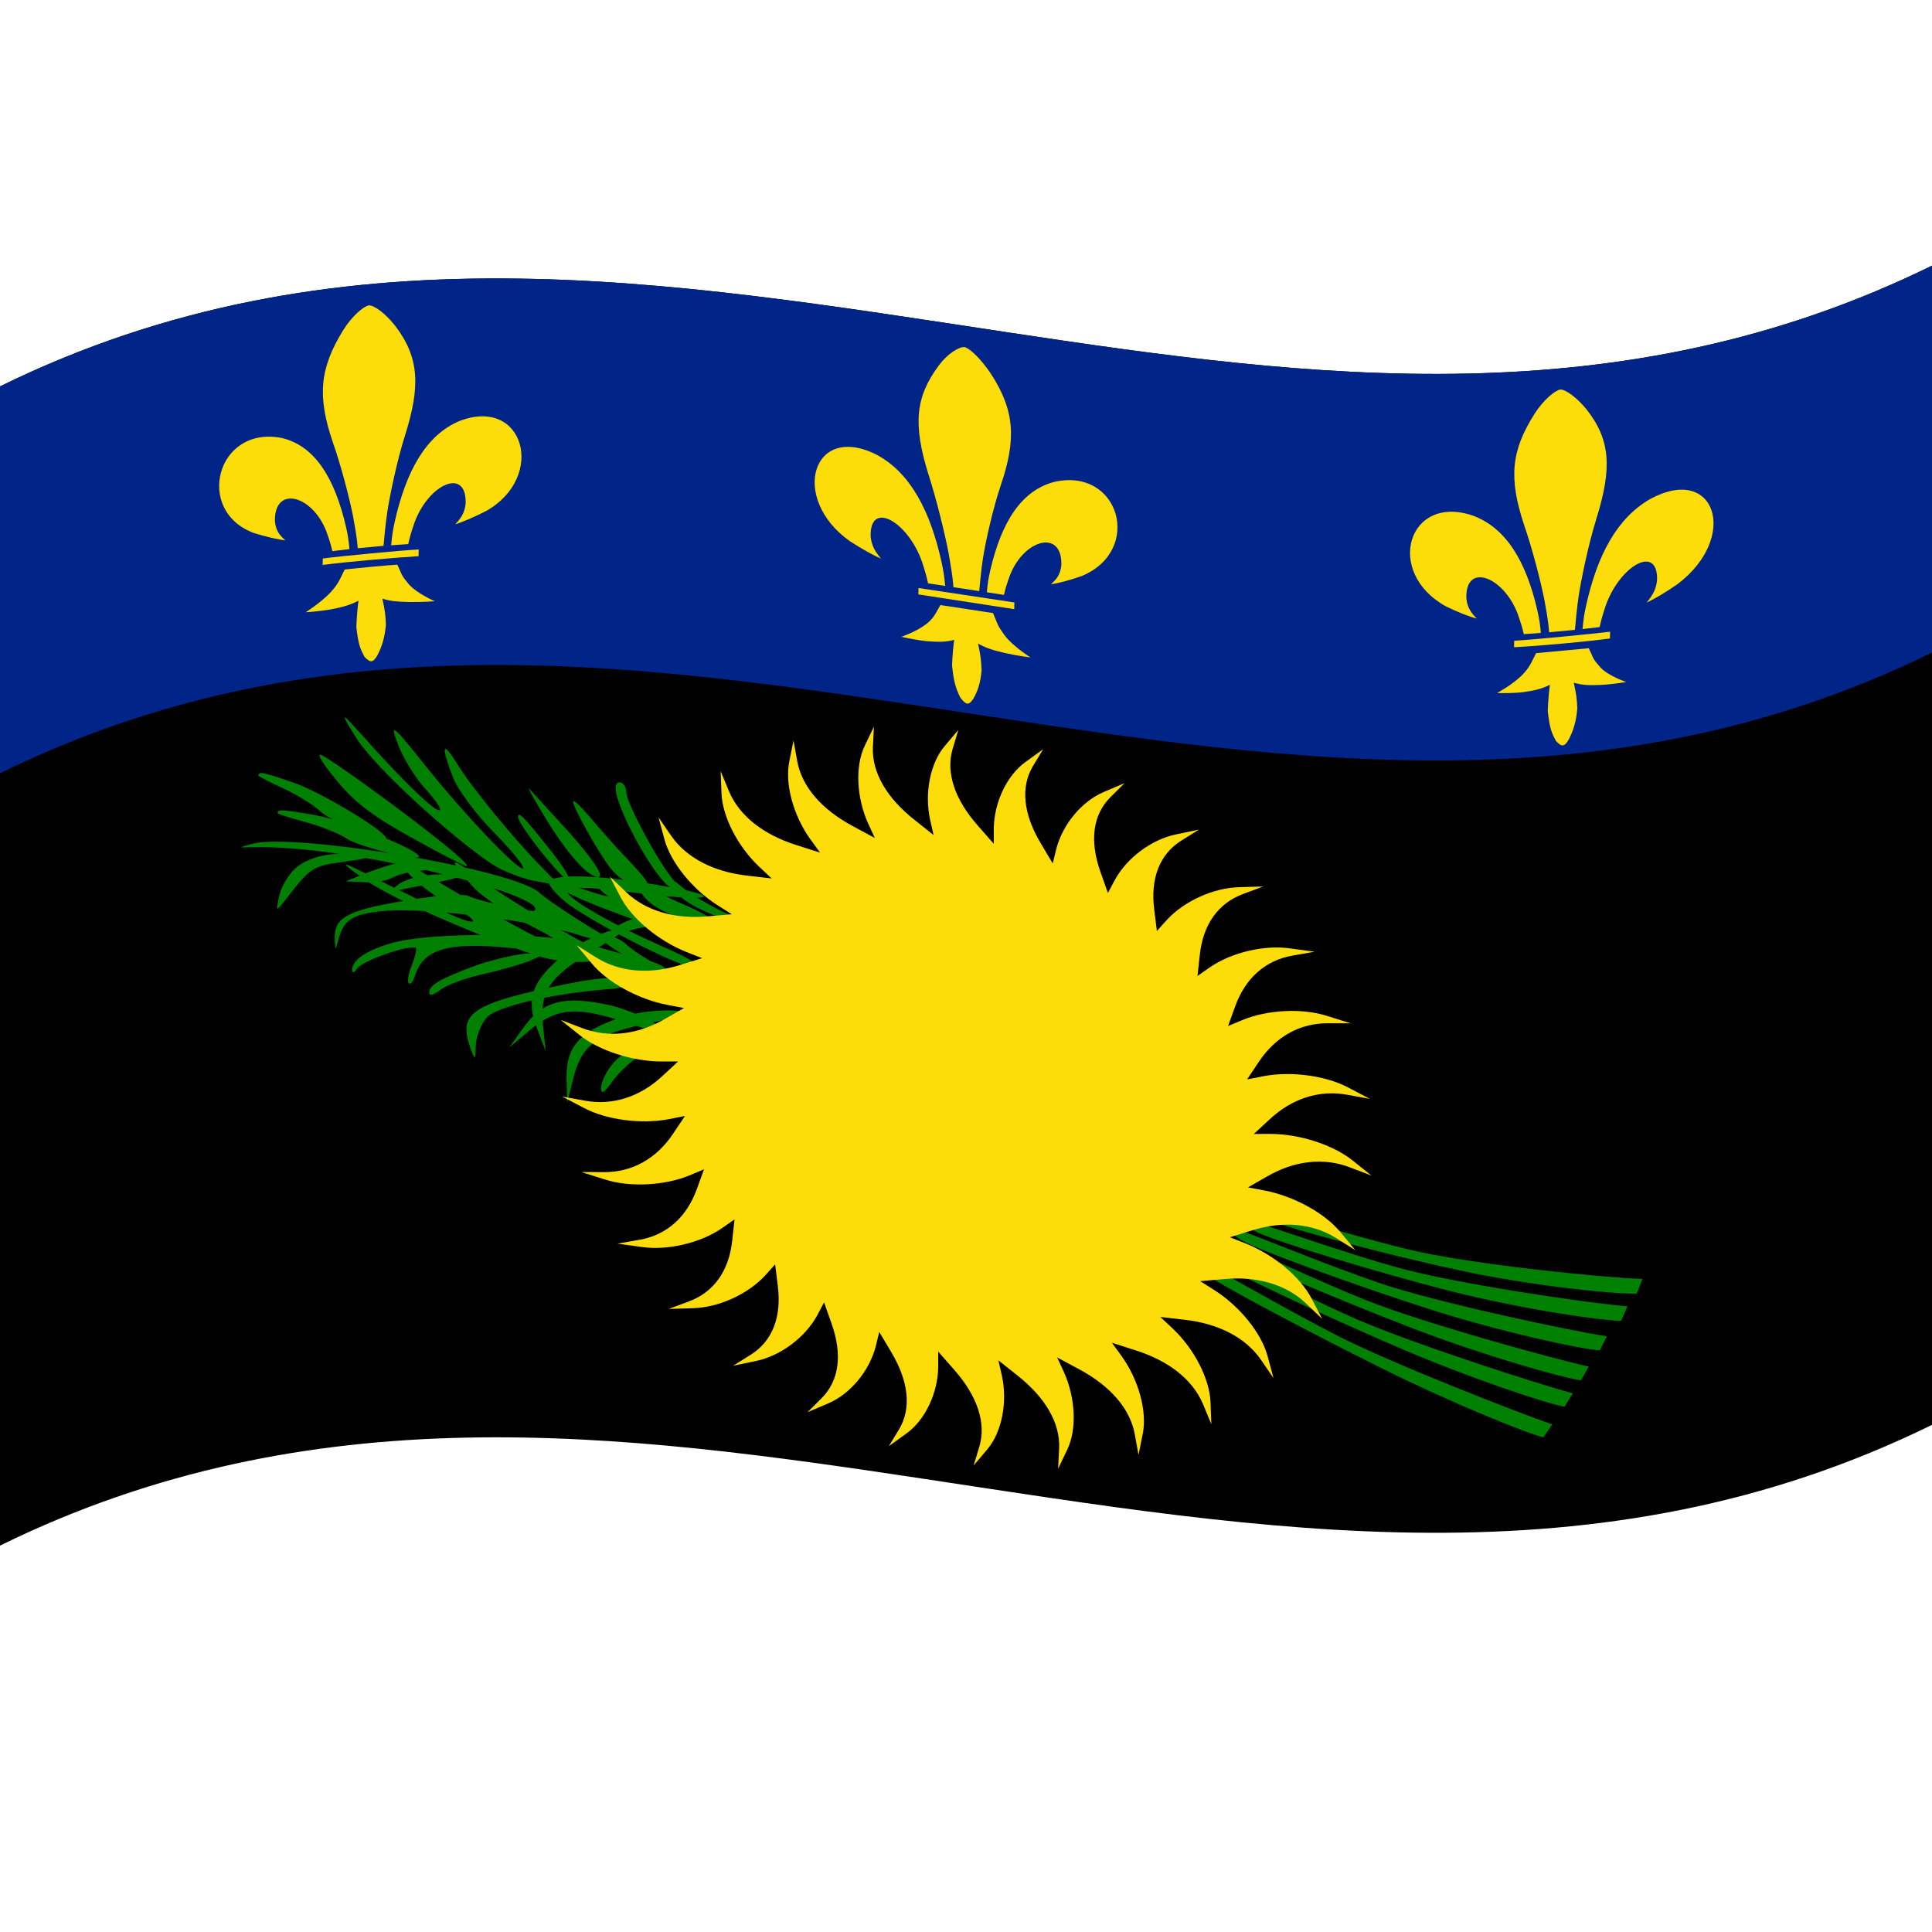
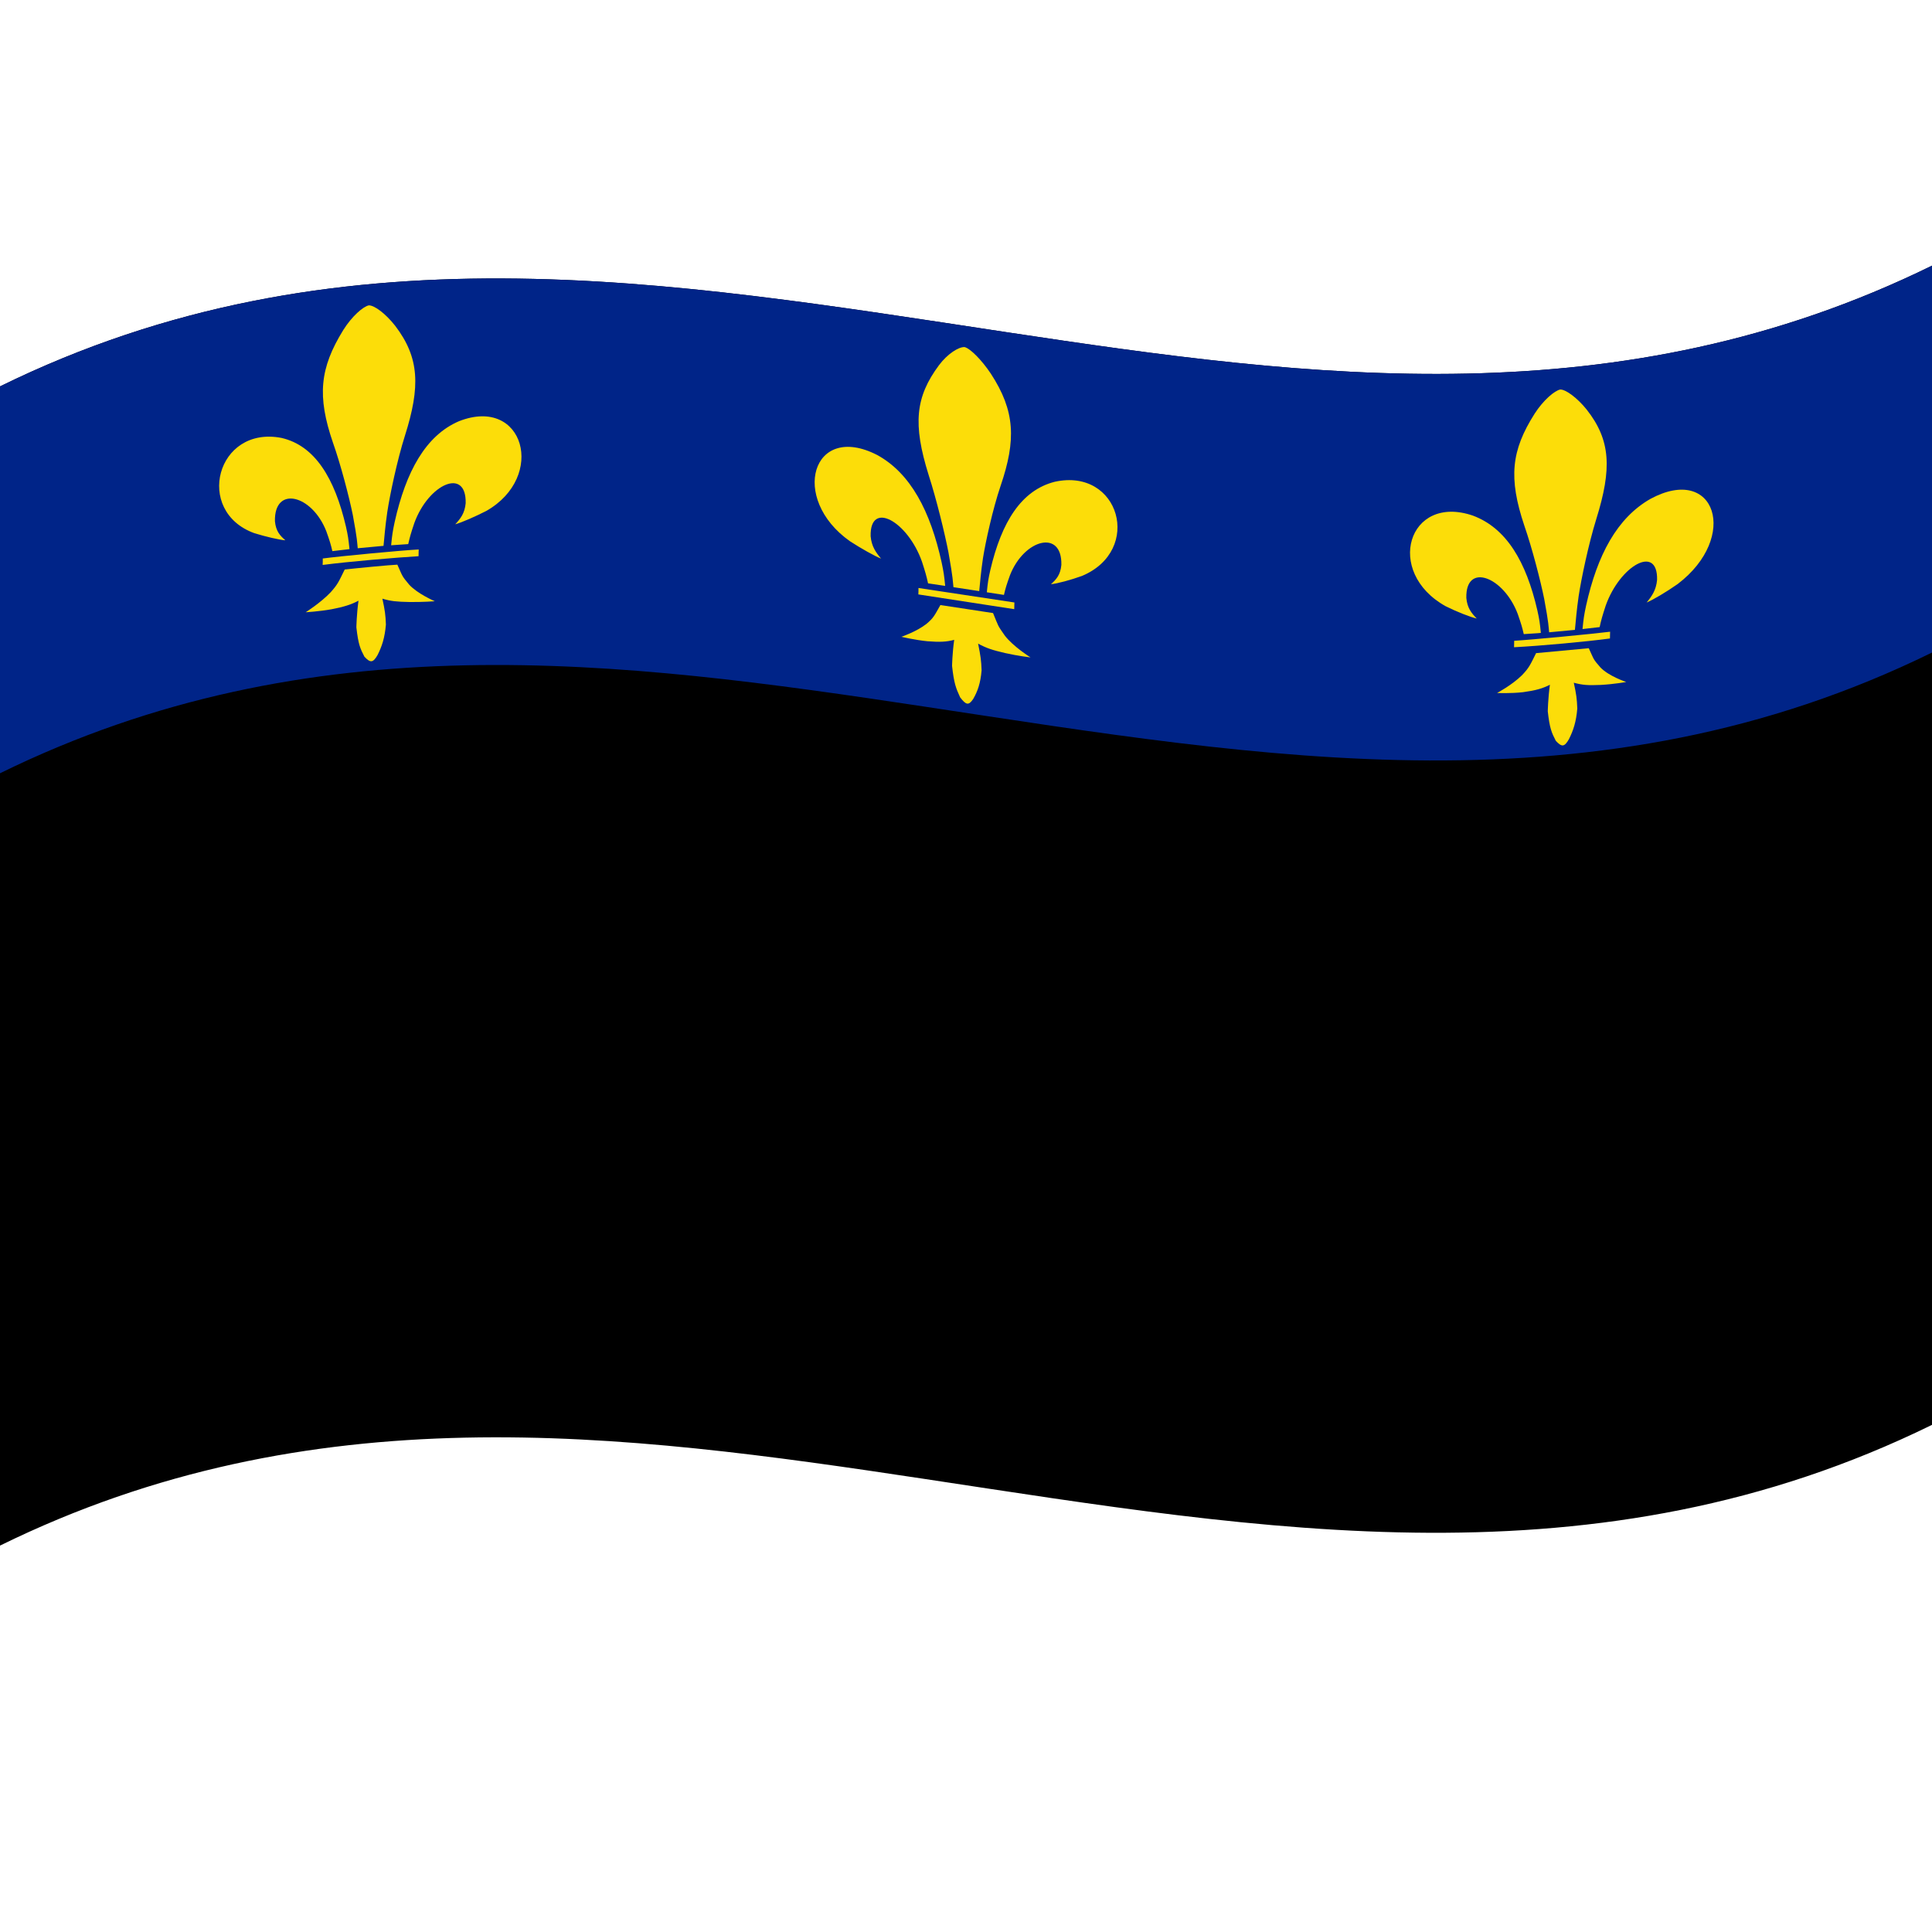
<svg xmlns="http://www.w3.org/2000/svg" viewBox="0 0 1000 1000">
  <defs />
  <path d="M0,200 C173.47,114.84 346.32,145.53 521.2,171.97 C679.07,195.84 838.71,216.67 1000,137.5 L1000,737.5 C826.53,822.66 653.68,791.97 478.8,765.53 C320.93,741.66 161.29,720.83 0,800 L0,200" />
  <path fill="#002488" d="M0,200 C173.47,114.84 346.32,145.53 521.2,171.97 C679.07,195.84 838.71,216.67 1000,137.5 L1000,337.75 C826.53,422.91 653.68,392.22 478.8,365.78 C320.93,341.91 161.29,321.08 0,400.25 L0,200" />
-   <path fill="#008000" d="M277.86,452.21 C278.48,452.04 285.06,454.03 293.48,457.31 C301.76,460.52 312.35,463.81 316.94,464.46 C325.51,465.64 352.88,479.68 353.31,482.97 C352.65,485.16 310.47,470.38 294.91,462.71 C276.76,453.78 276.28,453.6 277.86,452.21 L277.86,452.21" />
-   <path fill="#008000" d="M331.13,460.7 C334.88,468.67 346.75,474.69 363.5,477.85 C374.71,479.57 369.59,474.91 353.91,468.12 C346.54,465.21 338.04,460.52 334.34,457.88 C327.93,452.89 327.95,452.9 331.13,460.7 L331.13,460.7 M175.14,405.01 C184.21,415.94 194.25,423.26 214.03,434.11 C228.76,442.27 240.96,448.63 241.81,448.33 C242.74,444.67 170.88,391.95 165.88,390.62 C164.12,390.67 167.94,396.47 175.14,405.01 M360.96,469.84 C367.73,473.32 376.18,476.42 380.53,477.14 C385.63,477.8 384.29,476.64 374.76,472.18 C367.3,468.67 358.45,463.37 354.45,460.29 C347.34,454.38 347.37,454.4 348.1,459.05 C348.81,461.82 353.71,466.1 360.96,469.84 L360.96,469.84 M319.28,412 C323.84,428.1 341.4,457.46 347.67,459.62 C353.24,460.93 353.22,460.73 348.6,455.53 C340.8,446.43 324.53,416.13 324.22,410.4 C324.05,407.16 322.77,405.24 320.82,404.87 C318.61,405.02 318.13,407.23 319.28,412 M133.76,401.35 C133.98,401.94 139.25,404.7 146.71,408.12 C154.01,411.5 162.31,416.65 165.24,419.52 C170.41,424.67 196.92,435.86 199.85,434.29 C202.08,431.77 167.41,410.54 152.41,405.26 C134.74,399.1 134.16,399.47 133.76,401.35 M143.71,420.91 C144.01,421.43 149.99,423.31 158.21,425.52 C166.29,427.73 175.69,431.54 179.2,433.9 C185.41,438.14 214.31,445.45 216.86,443.57 C218.69,440.7 179.72,424.91 163.46,421.98 C144.3,418.58 143.75,419.09 143.71,420.91 M281.36,421.81 C293.29,441.8 304.94,454.73 310.06,453.96 C312.35,452.95 307.13,445.06 294.94,431.21 L273.95,408.28 C272.98,407.65 276.37,413.48 281.36,421.81 L281.36,421.81 M296.53,414.79 C296.8,417.97 308.5,439.35 315.66,448.94 C319.86,454.27 324.18,457.14 329.55,457.72 C337.25,458.31 337.29,458.32 325.54,445.46 C318.76,438.53 309.8,428.26 305.17,422.73 C300.28,416.99 296.92,413.91 296.53,414.79 L296.53,414.79 M268.15,422.92 C268.65,427.39 290.39,454.85 294.21,455.65 C295.64,455.3 292.12,449.15 285.31,440.57 C270.33,421.7 268.24,419.92 268.15,422.92 M246.84,499.54 C226.36,507.13 222.29,510.05 222.15,513.9 C222.39,515.55 224.12,515.19 227.7,512.55 C230.68,509.98 240.55,506.35 249.92,504.23 C259.19,502.17 270.27,498.97 274.61,497.16 L282.33,493.75 L273.07,493.52 C268.08,493.78 256.17,496.38 246.84,499.54 L246.84,499.54 M189,455.39 C203.77,465.9 255.28,487.84 280.9,495.54 C287.98,497.52 299.15,498.42 305.64,497.64 L317.58,496.23 L305.8,489.9 C286.77,479.94 255.48,460.67 244.34,451.94 C232.09,442.32 232.62,445.63 244.95,459.13 C249.91,464.51 264.11,473.9 276.73,480.22 C289.66,486.91 298,492.57 296.83,493.28 C293.01,494 258.29,475.21 231.77,459.33 C202.99,441.95 201.98,442.16 212.52,453.23 C217.84,458.57 227.46,465.79 234.51,469.29 C241.61,473.25 245.78,476.2 244.62,477 C241.53,477.78 223.87,469.37 200.13,457.57 C193.54,454.04 184.62,449.85 180.74,448 C176.44,446.13 180.3,449.3 189,455.39 L189,455.39 M191.24,451.29 L178.89,456.18 L188.15,456.59 C193.23,457.11 199.4,456.06 202.66,454.5 C205.55,452.95 210.92,451.47 215,450.9 C221.79,450.48 221.8,450.29 215.93,448.34 C208.24,445.76 206.34,445.76 191.24,451.29 M206.45,457.6 C201.19,461.64 201.51,461.75 212.93,459.4 C219.72,458.14 229.6,456.06 234.54,454.83 C242.52,452.63 241.98,452.33 228.05,452.54 C218.66,452.71 210.34,454.88 206.45,457.6 M129.77,438.55 C179.76,436.82 284.62,463.69 276.68,471.39 C274.78,472.32 246.78,466.12 242.43,463.77 C240.6,462.55 226,463.25 209.09,466.28 C177.81,471.5 172.81,475.53 173.29,486.6 C173.61,492.13 173.59,492.12 175.14,486.38 C178.04,475.79 182.46,472.88 200.14,471.38 C219.86,469.9 271.07,475.87 294.89,482.57 C325.73,491.74 326.8,492.3 316.5,486.54 C303.2,478.94 283.22,465.9 279.46,462.28 C266.85,450.07 155.11,431.43 131.63,436.51 C123.27,438.74 123,438.8 129.77,438.55 M153.19,449.17 C149.45,452.48 145.67,458.65 144.55,463.67 C142.7,472.07 142.69,472.04 147.63,465.93 C160.52,449.14 161.57,448.29 177.57,446.12 C190.52,444.34 192.4,443.8 186.21,442.68 C173.02,440.48 160.56,443.06 153.19,449.17 M310.5,460.3 C313.54,464.46 336.51,476.45 338.9,475.44 C339.52,474.44 337.26,472.44 333.34,469.98 C329.3,467.65 324.19,464.22 321.92,461.88 C316.64,457.5 308.2,455.73 310.5,460.3 L310.5,460.3 M312.36,486.84 C315.4,491.01 338.36,503.03 340.76,502.03 C341.37,501.02 339.12,499.02 335.2,496.55 C331.16,494.22 326.04,490.78 323.78,488.44 C318.5,484.05 310.06,482.26 312.36,486.84 L312.36,486.84 M328.98,475.2 C323.1,476.9 317.64,479.99 315.63,482.48 C313.64,485.49 315.2,485.49 322.73,482.7 C328.65,480.54 336.89,479.09 341.57,479.07 C350.21,479.44 350.22,479.48 344.71,475.87 C341.33,473.89 335.12,473.49 328.98,475.2 L328.98,475.2 M293.43,493.02 C275.78,506.7 272.08,516.38 277.59,531.34 L282.46,544.08 L281.1,531.28 C279.13,513.69 284.17,505.81 305.54,492.99 C315.74,486.96 323.17,481.92 323.31,481.31 C321.65,478.5 302.89,485.64 293.43,493.02 L293.43,493.02 M184.54,382.15 C194.02,397.15 232.95,432.7 254.6,447.23 C260.57,451.07 270.89,455.01 277.43,456.11 L289.47,458.16 L280.52,448.96 C266,434.28 243.82,407.16 236.69,395.49 C228.9,382.68 228.13,385.99 234.53,402.5 C237.14,409.12 246.86,422.09 256.45,431.66 C266.19,441.64 272.01,449.22 270.64,449.57 C266.58,449.15 240.8,421.9 222.19,398.8 C202.15,373.64 201.26,373.2 206.76,387.18 C209.63,393.97 215.72,403.72 220.95,409.15 C226.06,415.03 228.79,418.97 227.44,419.43 C224.24,419.28 210.92,406.29 193.79,387.65 C189.14,382.23 182.69,375.37 179.91,372.36 C176.76,369.18 179,373.51 184.54,382.15 M284.09,456.86 C284.37,458.93 288.6,463.75 294.28,468.09 C310.66,479.79 354.12,501.72 359.71,500.76 C362.96,499.79 357.99,496.44 343.04,489.99 C316.84,478.34 293.75,465.32 293.35,461.1 C293.62,458.97 303.33,458.8 328.84,462.11 C366.81,466.93 378.31,464.61 343.66,458.62 C306.95,452.05 284.47,452.46 284.09,456.86 L284.09,456.86 M202.61,488.15 C189.16,492.11 182.52,496.88 182.24,501.98 C182.38,503.92 183.37,503.51 185.02,501.13 C188.29,496.96 212.02,488.84 215.27,490.65 C215.7,491.46 214.98,495.13 213.11,499.68 C211.25,504.25 210.8,507.84 211.57,508.95 C212.68,509.77 213.89,507.86 214.96,504.57 C218.85,492.49 229.94,487.92 257.55,490.06 C271.44,491.2 286.87,493.08 291.81,493.57 C297.14,494.14 304.03,496.13 307.86,498.25 C316.36,502.49 346.32,505.43 344.28,501.22 C343.09,499.77 337.65,497.39 331,495.93 C324.84,494.58 311.87,490.92 302.3,488.21 C282.04,482.6 223.19,482.33 202.61,488.15 L202.61,488.15 M315.32,520.24 C291.93,515.09 281.14,518.22 271.58,531.07 L263.55,542.19 L273.88,533.52 C287.97,521.63 298.04,520.66 323.31,529 C335.31,533.04 344.89,535.75 345.45,535.54 C346.79,532.79 327.87,522.96 315.32,520.24 M285.2,511 C242.09,520.28 237.6,525.61 243.53,542.62 C246.01,549.24 245.99,548.98 246.31,540.35 C246.78,535.44 249.4,529.16 252.48,526.11 C258.29,521.09 282.86,514.71 313.59,512.1 C321.3,511.61 325.54,510.32 325.01,508.71 C322.41,505.07 312.76,505.01 285.2,511 M321.66,526.5 C299.95,533.77 293.11,541.81 293.26,557.43 L293.57,570.8 L296.66,558.42 C300.79,541.39 308.31,535.49 333.39,530.17 C345.34,527.72 354.35,525.35 354.68,524.85 C354.03,521.75 333.28,522.57 321.66,526.5 L321.66,526.5 M317.56,550.1 C313.83,554.49 311.24,559.85 311.08,563.04 C311.24,566.64 312.5,565.92 316.94,559.79 C320.45,555 326.18,549.7 329.9,547.38 C336.99,543.48 337.01,543.5 330.52,542.97 C326.63,542.88 321.51,545.56 317.56,550.1 L317.56,550.1" />
-   <path fill="#008000" d="M814.08,721.19 L809.81,728.14 C800.01,726.39 759.97,712.95 725,697.98 C690.08,682.99 640.62,660.13 631.09,653.94 C624.03,649.03 624.49,646.16 633.32,649.83 C642.08,653.73 675.8,671.1 699.57,681.68 C728,694.48 796.36,716.46 814.08,721.19 M636.96,647.39 C646.7,653.27 696.81,674.36 732.28,687.95 C767.79,701.53 808.39,713.14 818.31,714.44 L822.33,707.33 C804.27,703.41 735.16,684.38 706.27,672.65 C682.14,662.97 647.89,646.79 639.03,643.18 C630.1,639.82 629.75,642.71 636.96,647.39 M626.94,655.78 C618.28,651.69 617.65,654.5 624.45,659.75 L624.45,659.75 C633.65,666.37 682.02,691.72 716.06,708.65 C750.13,725.58 789.24,741.58 798.83,743.96 L803.47,737.27 C786.27,731.41 719.22,705.27 691.55,690.99 C668.36,679.14 635.51,660.11 626.94,655.78 M729.32,646.78 C704.08,640.81 668.16,629.55 658.96,627.19 C649.74,625.08 649.86,628.04 657.6,631.7 L657.6,631.7 C668.05,636.24 720.09,650.04 757.33,657.93 C794.54,665.78 836.91,670.04 847.21,669.54 L850.16,661.96 C829.54,661.3 761.11,654.43 729.32,646.78 M713.58,663.94 C688.97,655.58 654.02,641.16 645.01,638 C635.95,635.09 635.78,638.01 643.2,642.33 C653.23,647.73 704.19,666.22 740.4,677.78 C776.63,689.33 817.99,698.31 828.08,698.96 L831.7,691.66 C813.19,688.9 743.09,674.1 713.58,663.94 M722.49,655.82 C697.48,648.87 661.92,636.3 652.79,633.62 C643.62,631.18 643.62,634.13 651.24,638.06 C661.53,642.96 713.19,658.68 750.05,668.09 C786.91,677.46 828.91,683.66 839.13,683.63 L842.36,676.16 C822.74,674.6 753.22,664.5 722.49,655.82" />
-   <path fill="#FCDD09" d="M516.77,704.12 L526.77,712.06 C541.17,723.44 548.79,736.68 548.2,749.65 L547.67,760.22 L552.37,750.43 C557.43,739.95 556.75,723.73 550.73,710.3 L547.18,702.61 L558.45,708.66 C574.64,717.29 584.92,729.1 587.35,742.3 L589.29,753.08 L591.47,742.22 C593.82,730.63 589.44,714.4 580.66,702.08 L575.53,695.02 L587.57,698.86 C604.85,704.28 617.33,714.04 622.67,726.77 L627,737.19 L626.56,725.83 C626.12,713.72 618.21,698.32 607.06,687.71 L600.58,681.65 L612.86,683.07 C630.49,684.99 644.63,692.19 652.65,703.79 L659.16,713.28 L656.13,702.03 C652.93,690.06 641.81,676.27 628.78,667.9 L621.23,663.13 L633.23,662.07 C650.41,660.42 665.6,664.73 675.94,674.6 L684.37,682.66 L678.87,672.12 C673.06,660.9 659.2,649.4 644.88,643.66 L636.59,640.39 L647.77,636.93 C663.77,631.84 679.32,633.12 691.55,640.81 L701.53,647.08 L693.8,637.76 C685.63,627.83 669.63,619.13 654.64,616.22 L645.97,614.58 L655.85,608.93 C669.98,600.72 685.21,599 698.79,604.24 L709.87,608.48 L700.26,600.78 C690.09,592.55 672.65,586.94 657.65,586.91 L648.98,586.93 L657.13,579.4 C668.77,568.51 682.99,563.99 697.34,566.65 L709.04,568.77 L697.96,562.96 C686.23,556.69 668.13,554.31 653.77,557.07 L645.47,558.71 L651.53,549.66 C660.18,536.61 672.77,529.58 687.26,529.65 L699.08,529.67 L687.01,525.87 C674.2,521.73 656.27,522.57 643.16,527.93 L635.61,531.09 L639.31,520.92 C644.59,506.26 655,497.05 669,494.62 L680.41,492.62 L667.89,490.91 C654.56,488.96 637.6,492.9 626.3,500.63 L619.82,505.16 L621.01,494.28 C622.67,478.59 630.47,467.56 643.36,462.75 L653.86,458.83 L641.43,459.21 C628.16,459.52 612.92,466.38 603.92,476.19 L598.8,481.9 L597.42,470.73 C595.38,454.61 600.25,442.12 611.45,435.1 L620.59,429.4 L608.79,431.87 C596.16,434.44 583.3,443.98 577,455.53 L573.45,462.22 L569.56,451.18 C563.91,435.26 565.65,421.74 574.67,412.7 L582.05,405.37 L571.4,409.9 C559.98,414.71 550.02,426.64 546.71,439.5 L544.9,446.92 L538.67,436.46 C529.66,421.4 528.18,407.36 534.62,396.58 L539.92,387.82 L530.89,394.33 C521.19,401.28 514.55,415.22 514.38,428.88 L514.38,436.74 L506.09,427.31 C494.12,413.77 489.48,399.79 493.07,387.66 L496.04,377.79 L489.02,386.1 C481.48,394.98 478.43,410.4 481.42,424.27 L483.23,432.23 L473.24,424.28 C458.84,412.9 451.22,399.67 451.81,386.69 L452.34,376.11 L447.63,385.92 C442.58,396.39 443.26,412.61 449.27,426.04 L452.82,433.74 L441.56,427.68 C425.36,419.05 415.09,407.24 412.66,394.05 L410.72,383.27 L408.54,394.12 C406.18,405.7 410.56,421.94 419.35,434.27 L424.47,441.32 L412.44,437.48 C395.15,432.06 382.67,422.3 377.33,409.57 L373,399.15 L373.44,410.51 C373.88,422.62 381.8,438.02 392.95,448.62 L399.42,454.69 L387.14,453.27 C369.52,451.34 355.38,444.14 347.36,432.55 L340.84,423.06 L343.88,434.3 C347.08,446.28 358.2,460.07 371.22,468.43 L378.77,473.21 L366.78,474.27 C349.6,475.92 334.41,471.61 324.06,461.74 L315.63,453.68 L321.13,464.21 C326.95,475.44 340.8,486.93 355.13,492.68 L363.42,495.94 L352.24,499.41 C336.24,504.49 320.68,503.22 308.46,495.52 L298.48,489.26 L306.21,498.57 C314.38,508.5 330.37,517.21 345.36,520.12 L354.03,521.76 L344.15,527.41 C330.03,535.62 314.79,537.33 301.22,532.1 L290.13,527.86 L299.75,535.55 C309.92,543.79 327.35,549.39 342.35,549.42 L351.02,549.4 L342.88,556.93 C331.23,567.82 317.02,572.34 302.67,569.69 L290.96,567.56 L302.05,573.38 C313.78,579.65 331.88,582.02 346.24,579.27 L354.53,577.63 L348.48,586.68 C339.82,599.73 327.24,606.76 312.74,606.69 L300.93,606.66 L313,610.46 C325.8,614.61 343.74,613.76 356.85,608.4 L364.4,605.24 L360.7,615.41 C355.42,630.07 345.01,639.28 331.01,641.71 L319.6,643.71 L332.12,645.43 C345.45,647.37 362.41,643.43 373.71,635.69 L380.19,631.17 L379,642.06 C377.34,657.74 369.54,668.78 356.65,673.58 L346.14,677.5 L358.57,677.12 C371.85,676.81 387.09,669.95 396.08,660.14 L401.21,654.43 L402.59,665.6 C404.63,681.72 399.76,694.2 388.56,701.23 L379.42,706.93 L391.21,704.46 C403.84,701.89 416.71,692.34 423.01,680.8 L426.55,674.11 L430.44,685.15 C436.09,701.07 434.36,714.58 425.34,723.63 L417.96,730.96 L428.6,726.43 C440.03,721.62 449.98,709.68 453.29,696.82 L455.11,689.41 L461.33,699.87 C470.34,714.93 471.83,728.97 465.38,739.76 L460.09,748.51 L469.12,742 C478.81,735.05 485.46,721.11 485.62,707.45 L485.62,699.59 L493.92,709.02 C505.88,722.57 510.53,736.54 506.94,748.67 L503.96,758.54 L510.98,750.23 C518.52,741.35 521.58,725.94 518.58,712.06 L516.77,704.11 L516.77,704.12" />
  <path id="a" fill="#FCDD09" d="M486,189.04 C473.82,205.47 472.39,219.44 480.67,245.88 C484.65,258.18 489.07,276.27 490.94,286.01 C493.38,299.74 493.17,300.96 493.5,303.92 L506.84,305.95 C507.3,301.4 507.71,296.13 508.78,288.95 C510.09,280.58 513.89,263.32 517.91,251.47 C526.01,227.72 525.46,212.73 512.85,193.4 C508.02,186.17 502.16,180.36 499.27,179.65 C496.29,179.47 490.48,183.06 486,189.04 M545.97,249.36 C528.61,253.74 518.43,270.2 512.61,294.98 C511.57,299.6 511.31,301.24 510.78,306.56 L519.64,307.92 C520.45,304.41 521.02,302.59 522.77,297.71 C530.15,278.92 549.82,273.88 549.36,292.41 C548.87,297.58 546.73,299.91 543.96,302.39 C547.3,302.06 554.27,300.19 560.03,298.1 C591.72,284.83 579.43,242.01 545.97,249.36 L545.97,249.36 M475.34,307.67 L524.97,315.3 C524.99,312.62 525.03,314 525.06,311.84 L475.4,304.34 C475.42,305.74 475.39,306.41 475.34,307.67 M479.44,323 C474.25,327.02 466.65,329.57 466.56,329.6 C466.58,329.6 473.5,331.26 479.99,331.9 C486.51,332.42 490.01,332.23 493.89,331.18 C492.92,338 492.79,344.67 492.79,344.69 C493.79,353.8 494.8,356.21 496.96,360.93 C500.06,365.01 501.39,365.25 503.73,361.78 C506.04,357.75 507.5,353.69 508.07,346.97 C507.88,341.89 507.57,339.54 506.26,333.15 C510.78,335.56 513.56,336.45 520.26,338.02 C527.13,339.56 533.39,340.28 533.4,340.28 C533.29,340.21 524.4,334.64 520.08,328.97 C516.08,323.3 516.9,324.3 514,317.32 L486.75,313.17 C483.63,318.67 483.28,319.79 479.44,323 L479.44,323 M454.03,235.51 C471.35,244.97 481.58,264.65 487.39,291.13 C488.43,296.07 488.69,297.79 489.22,303.26 L480.36,301.94 C479.55,298.19 478.98,296.19 477.23,290.78 C469.88,269.84 450.18,258.76 450.64,277.57 C451.13,282.83 453.29,285.87 456.04,289.13 C452.72,287.83 445.72,283.9 439.97,280.17 C408.52,258.02 420.44,218.27 454.03,235.51 L454.03,235.51" />
  <path fill="#FCDD09" d="M177.67,170.84 C165.47,190.58 164.08,205.05 172.34,229.13 C176.32,240.33 180.73,257.25 182.61,266.52 C185.05,279.61 184.84,280.9 185.16,283.77 L198.51,282.53 C198.97,277.87 199.37,272.51 200.45,265.08 C201.75,256.41 205.55,238.27 209.58,225.55 C217.66,200.1 217.15,185.14 204.52,168.6 C199.66,162.41 193.89,158.05 190.94,158.05 C188.01,158.59 182.13,163.7 177.67,170.84 M237.63,217.99 C220.3,225.36 210.08,244.21 204.27,270.23 C203.24,275.09 202.98,276.79 202.45,282.23 L211.3,281.63 C212.12,277.95 212.68,276.01 214.44,270.76 C221.82,250.41 241.49,241.7 241.03,260.47 C240.54,265.69 238.38,268.42 235.63,271.37 C238.95,270.46 245.95,267.41 251.69,264.47 C282.93,246.74 271.22,204.87 237.63,217.99 L237.63,217.99 M167.01,292.41 C181,290.61 205.04,288.58 216.64,287.89 C216.66,285.21 216.69,286.58 216.73,284.41 C208.15,284.82 175.66,287.92 167.07,289.07 C167.09,290.46 167.05,291.15 167.01,292.41 M171.11,306.6 C165.95,312.03 158.28,316.87 158.23,316.9 C158.24,316.9 165.16,316.51 171.65,315.34 C178.16,314.07 181.68,312.96 185.56,310.92 C184.58,318.01 184.46,324.7 184.46,324.71 C185.46,333.59 186.46,335.72 188.62,339.9 C191.72,343.22 193.06,343.11 195.4,339.09 C197.71,334.52 199.17,330.09 199.74,323.27 C199.55,318.22 199.24,315.95 197.92,309.87 C202.44,311.21 205.21,311.46 211.93,311.6 C218.78,311.69 225.06,311.2 225.07,311.2 C224.93,311.14 216.07,307.34 211.75,302.58 C207.75,297.77 208.56,298.6 205.67,292.27 C202.1,292.4 184.16,294.12 178.42,294.78 C175.29,301.11 174.94,302.32 171.11,306.6 L171.11,306.6 M145.7,226.67 C163.06,230.65 173.25,247.62 179.06,272.56 C180.1,277.23 180.35,278.88 180.89,284.22 L172.03,285.27 C171.22,281.75 170.65,279.91 168.9,274.99 C161.48,255.96 141.84,251.19 142.31,269.82 C142.8,274.98 144.94,277.24 147.71,279.66 C144.37,279.4 137.38,277.74 131.64,275.97 C100.46,264.65 112.05,220.15 145.7,226.67 L145.7,226.67" />
  <path fill="#FCDD09" d="M794.34,214.09 C782.18,233.2 780.71,247.39 789,272.1 C792.98,283.55 797.4,300.64 799.27,309.95 C801.72,323.11 801.51,324.39 801.83,327.27 L815.17,326.02 C815.63,321.34 816.04,315.98 817.11,308.52 C818.42,299.82 822.22,281.56 826.25,268.61 C834.37,242.56 833.76,227.84 821.19,211.9 C816.34,205.93 810.55,201.61 807.61,201.61 C804.69,202.14 798.78,207.16 794.34,214.09 M854.3,258.2 C836.99,268.06 826.76,287.23 820.94,313.54 C819.9,318.45 819.65,320.15 819.11,325.6 L827.97,324.58 C828.78,320.85 829.35,318.87 831.1,313.49 C838.42,292.81 858.15,281.44 857.7,300.16 C857.21,305.43 855.04,308.54 852.29,311.86 C855.61,310.49 862.6,306.35 868.36,302.3 C900.39,277.96 887.89,240.1 854.3,258.2 L854.3,258.2 M783.67,335.01 C797.65,334.28 821.68,332.07 833.31,330.47 C833.33,327.78 833.36,329.15 833.39,326.98 C824.78,328.07 792.27,331.19 783.74,331.67 C783.75,333.07 783.72,333.75 783.67,335.01 M787.78,349.49 C782.58,354.61 774.96,358.65 774.89,358.69 C774.92,358.69 781.81,359.01 788.32,358.27 C794.83,357.39 798.34,356.39 802.23,354.43 C801.25,361.49 801.13,368.18 801.13,368.2 C802.12,377.09 803.13,379.25 805.29,383.45 C808.39,386.79 809.73,386.68 812.06,382.63 C814.37,378.04 815.84,373.57 816.4,366.73 C816.21,361.68 815.91,359.42 814.59,353.37 C819.1,354.61 821.88,354.79 828.6,354.51 C835.45,354.14 841.72,352.99 841.73,352.99 C841.55,352.93 832.79,350.04 828.42,345.51 C824.42,340.94 825.23,341.7 822.34,335.52 L795.08,338.06 C791.96,344.25 791.61,345.46 787.78,349.49 L787.78,349.49 M762.37,266.88 C779.71,273.36 789.9,290.63 795.72,315.87 C796.76,320.58 797.02,322.24 797.55,327.6 L788.7,328.22 C787.88,324.65 787.32,322.78 785.56,317.73 C778.22,298.35 758.51,290.94 758.97,309.51 C759.46,314.72 761.61,317.35 764.37,320.15 C761.04,319.42 754.07,316.67 748.3,313.8 C716.39,296.07 728.9,255.43 762.37,266.88 L762.37,266.88" />
</svg>